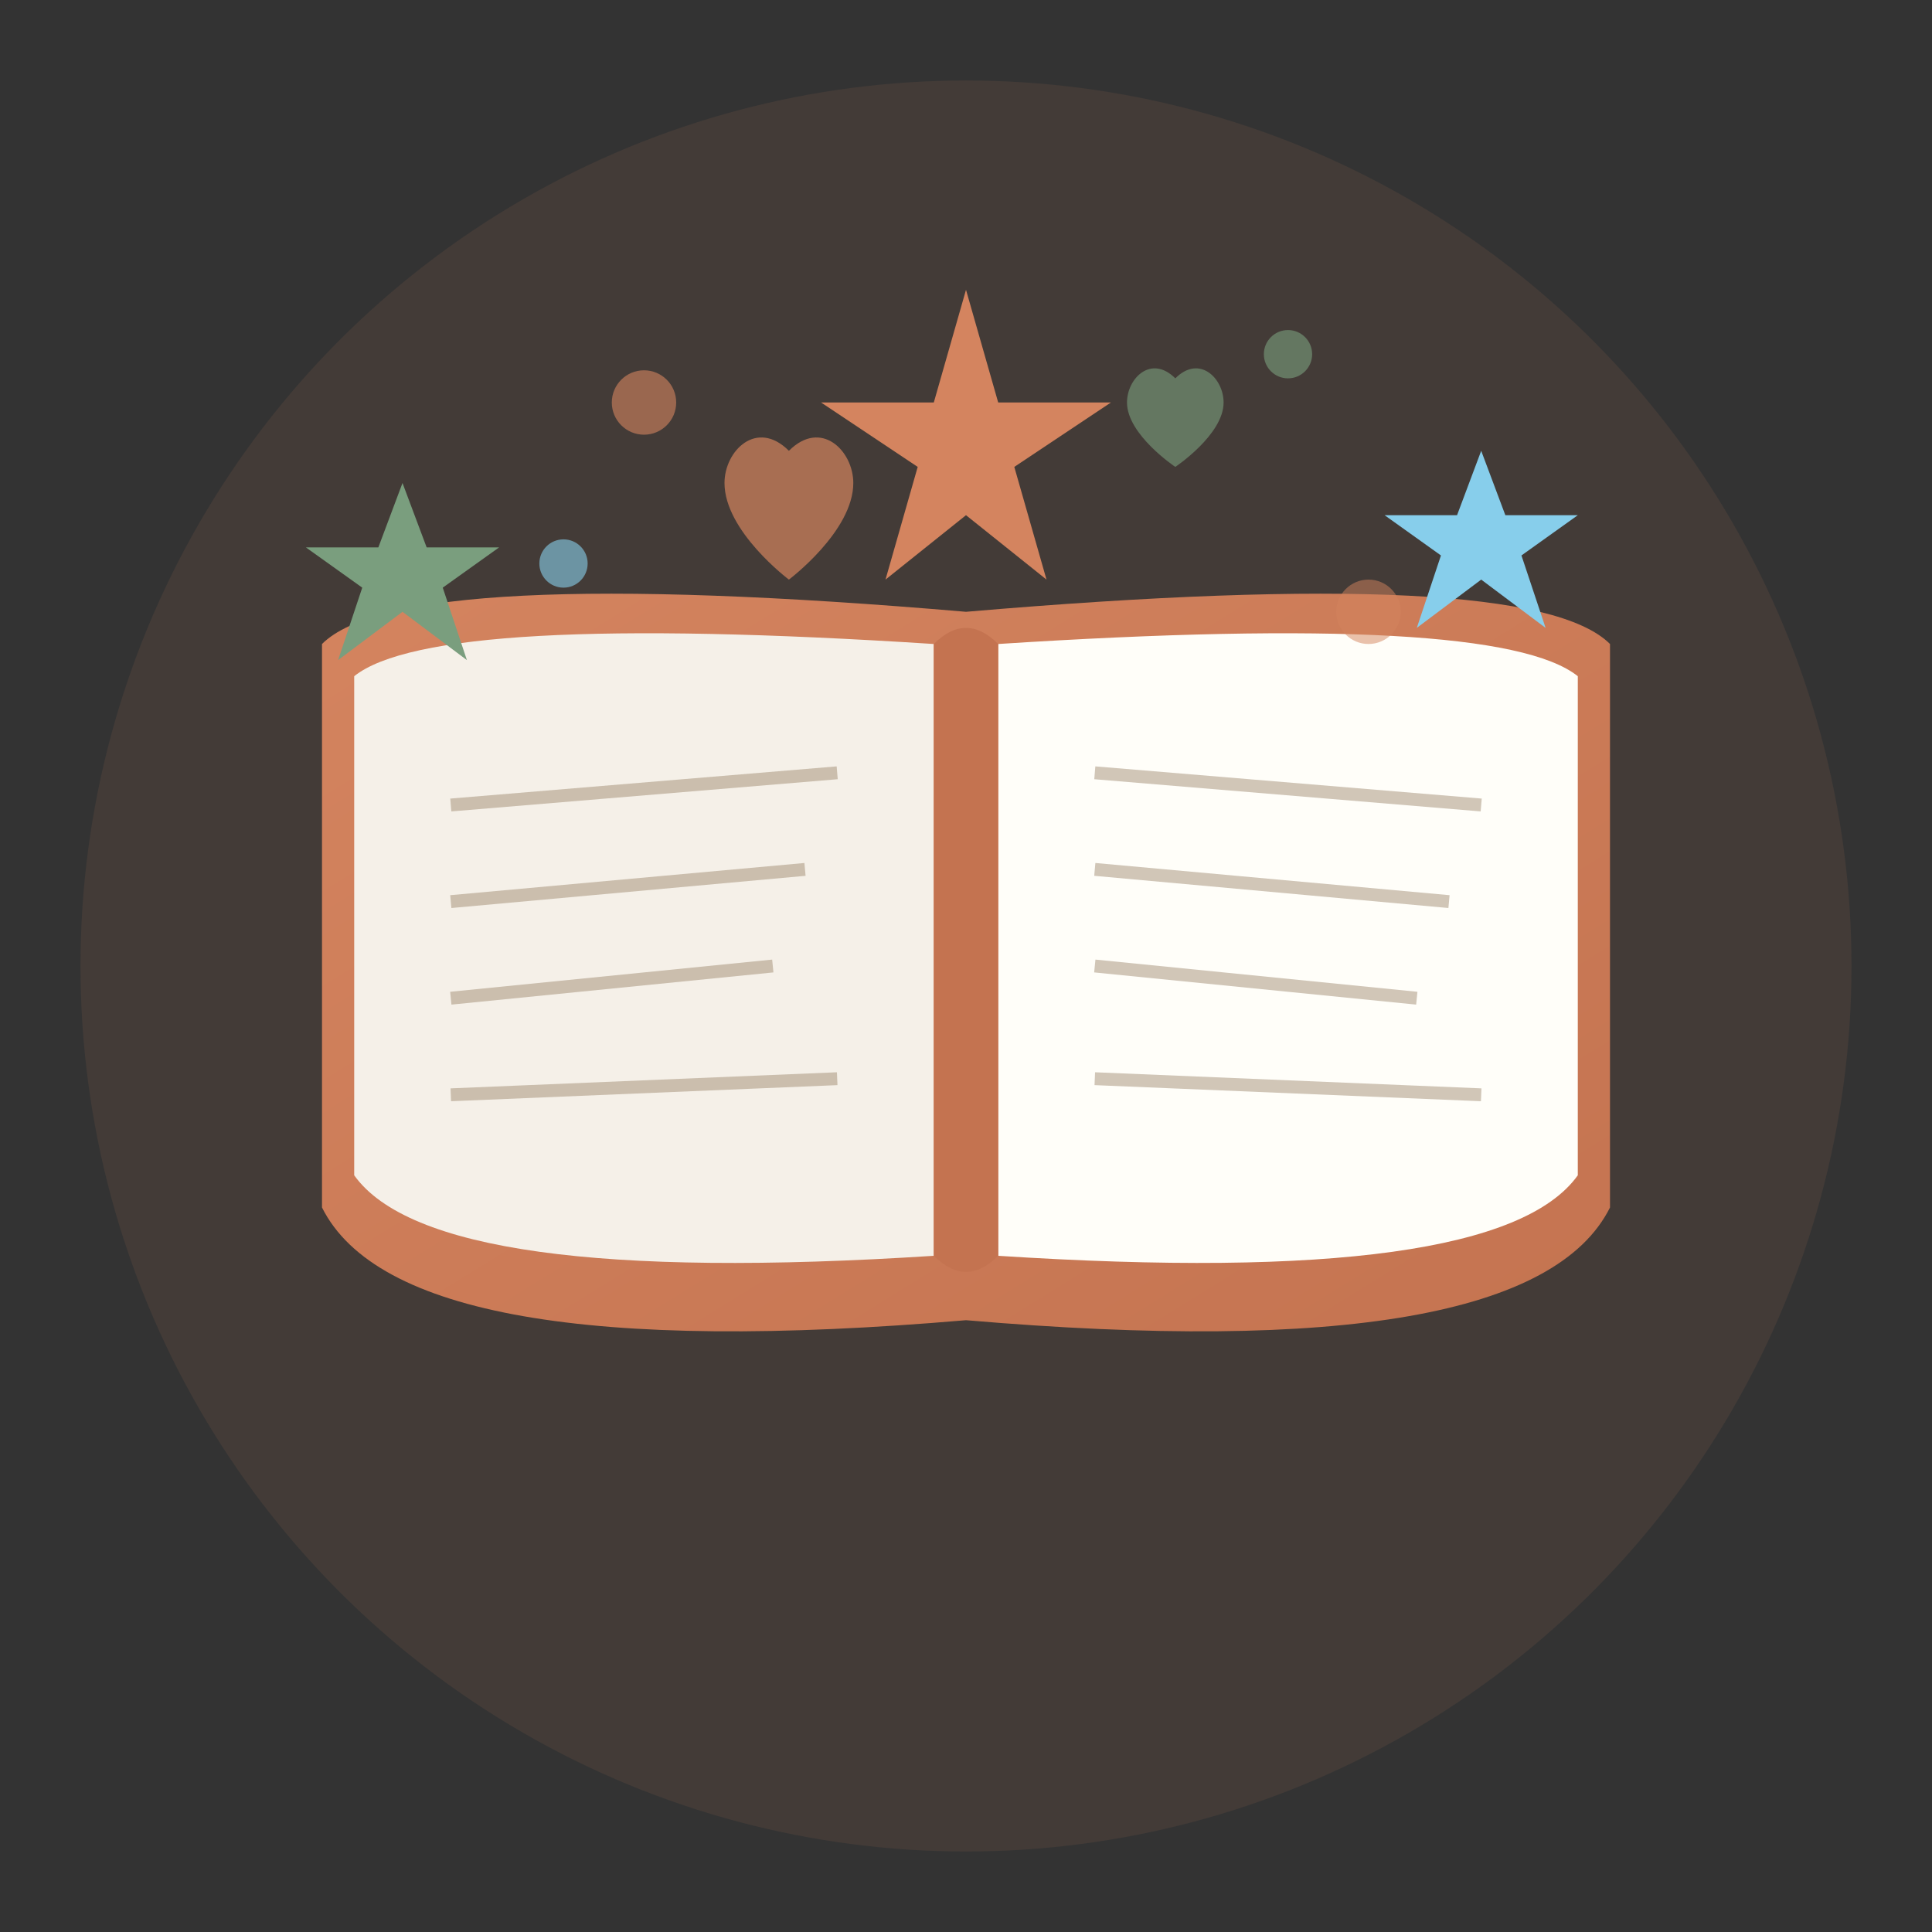
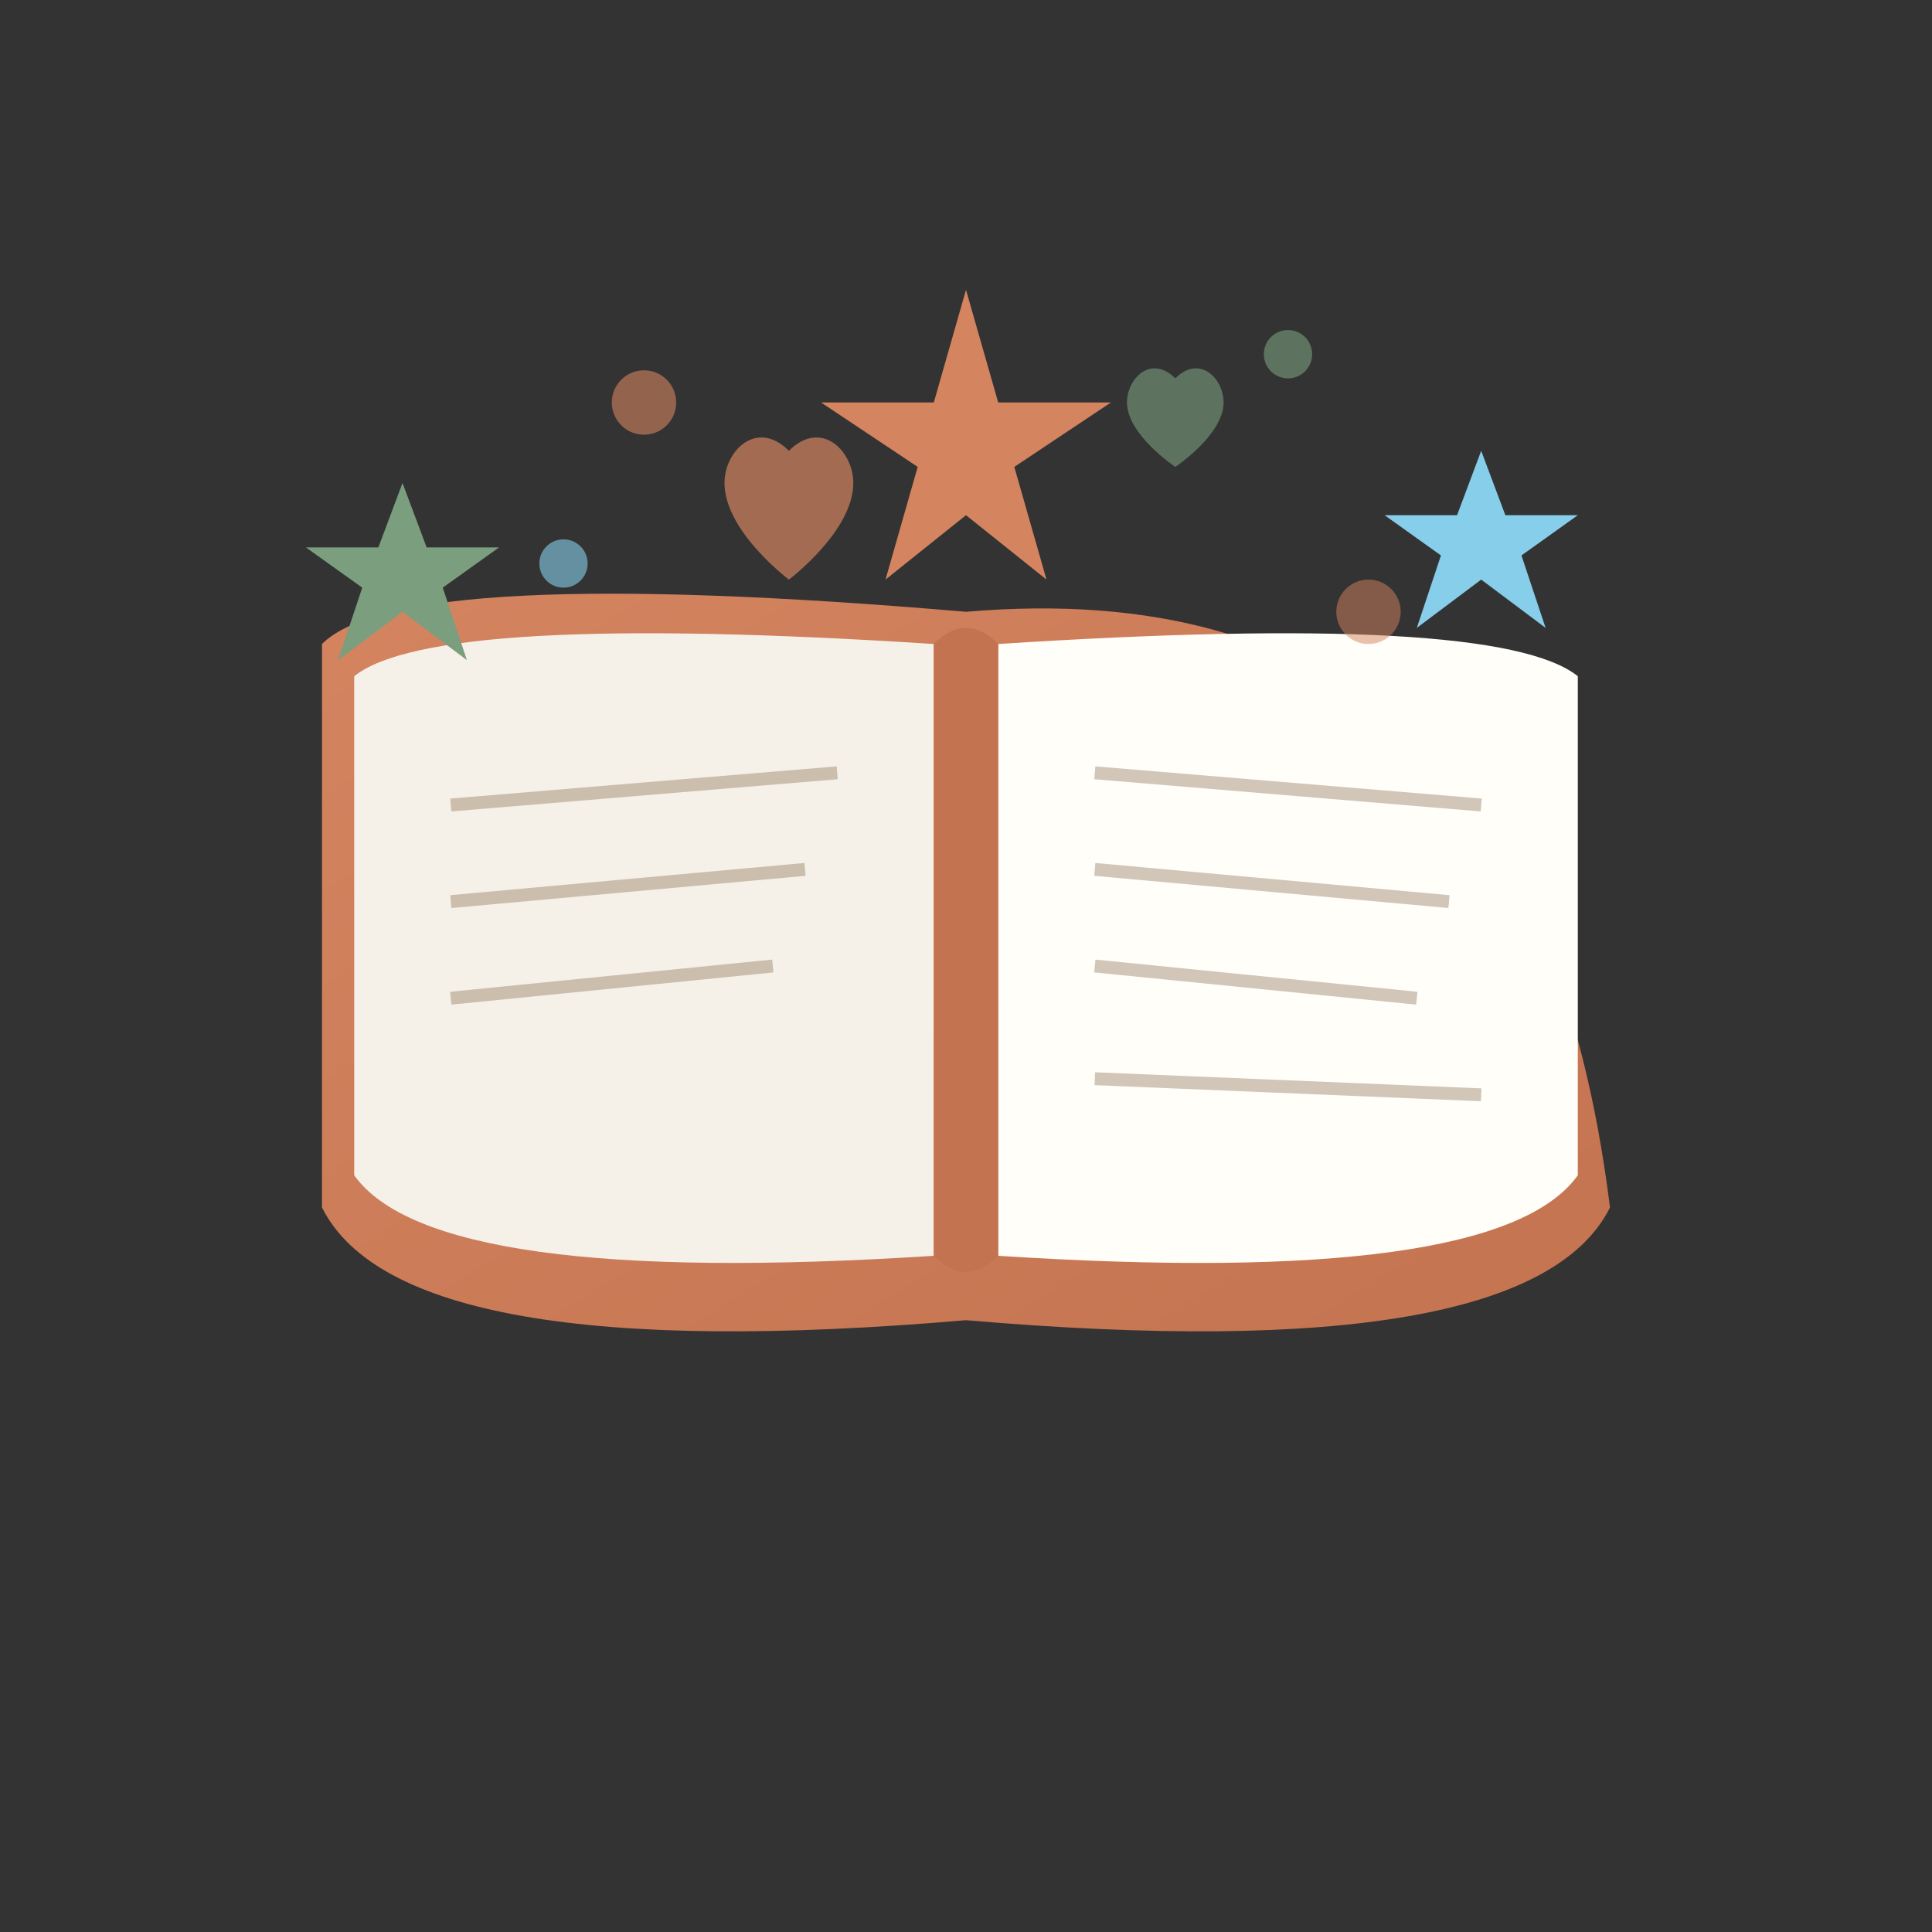
<svg xmlns="http://www.w3.org/2000/svg" viewBox="0 0 120 120" fill="none">
  <rect x="0" y="0" width="120" height="120" fill="#333333" stroke="none" />
  <defs>
    <linearGradient id="bookGradient" x1="0%" y1="0%" x2="100%" y2="100%">
      <stop offset="0%" style="stop-color:#D4845F" />
      <stop offset="100%" style="stop-color:#C47350" />
    </linearGradient>
  </defs>
-   <circle cx="60" cy="60" r="55" fill="#D4845F" opacity="0.1" />
-   <path d="M20 75 Q25 85 60 82 Q95 85 100 75 L100 40 Q95 35 60 38 Q25 35 20 40 Z" fill="url(#bookGradient)" />
+   <path d="M20 75 Q25 85 60 82 Q95 85 100 75 Q95 35 60 38 Q25 35 20 40 Z" fill="url(#bookGradient)" />
  <path d="M22 73 Q27 80 58 78 L58 40 Q27 38 22 42 Z" fill="#F5F0E8" />
  <path d="M62 78 Q93 80 98 73 L98 42 Q93 38 62 40 Z" fill="#FFFEF9" />
  <g stroke="#8B7355" stroke-width="0.8" opacity="0.4">
    <line x1="28" y1="50" x2="52" y2="48" />
    <line x1="28" y1="56" x2="50" y2="54" />
    <line x1="28" y1="62" x2="48" y2="60" />
-     <line x1="28" y1="68" x2="52" y2="67" />
  </g>
  <g stroke="#8B7355" stroke-width="0.8" opacity="0.4">
    <line x1="68" y1="48" x2="92" y2="50" />
    <line x1="68" y1="54" x2="90" y2="56" />
    <line x1="68" y1="60" x2="88" y2="62" />
    <line x1="68" y1="67" x2="92" y2="68" />
  </g>
  <path d="M58 78 L58 40 Q60 38 62 40 L62 78 Q60 80 58 78 Z" fill="#C47350" />
  <g fill="#D4845F">
    <path d="M60 18 L62 25 L69 25 L63 29 L65 36 L60 32 L55 36 L57 29 L51 25 L58 25 Z" />
  </g>
  <g fill="#7A9E7E">
    <path d="M25 30 L26.5 34 L31 34 L27.5 36.5 L29 41 L25 38 L21 41 L22.5 36.5 L19 34 L23.5 34 Z" />
  </g>
  <g fill="#87CEEB">
    <path d="M92 28 L93.5 32 L98 32 L94.5 34.5 L96 39 L92 36 L88 39 L89.5 34.5 L86 32 L90.5 32 Z" />
  </g>
  <circle cx="40" cy="25" r="2" fill="#D4845F" opacity="0.6" />
  <circle cx="80" cy="22" r="1.5" fill="#7A9E7E" opacity="0.6" />
  <circle cx="35" cy="35" r="1.5" fill="#87CEEB" opacity="0.6" />
  <circle cx="85" cy="38" r="2" fill="#D4845F" opacity="0.5" />
  <path d="M45 30 C45 28 47 26 49 28 C51 26 53 28 53 30 C53 33 49 36 49 36 C49 36 45 33 45 30 Z" fill="#D4845F" opacity="0.7" />
  <path d="M70 25 C70 23.5 71.5 22 73 23.5 C74.5 22 76 23.5 76 25 C76 27 73 29 73 29 C73 29 70 27 70 25 Z" fill="#7A9E7E" opacity="0.6" />
</svg>